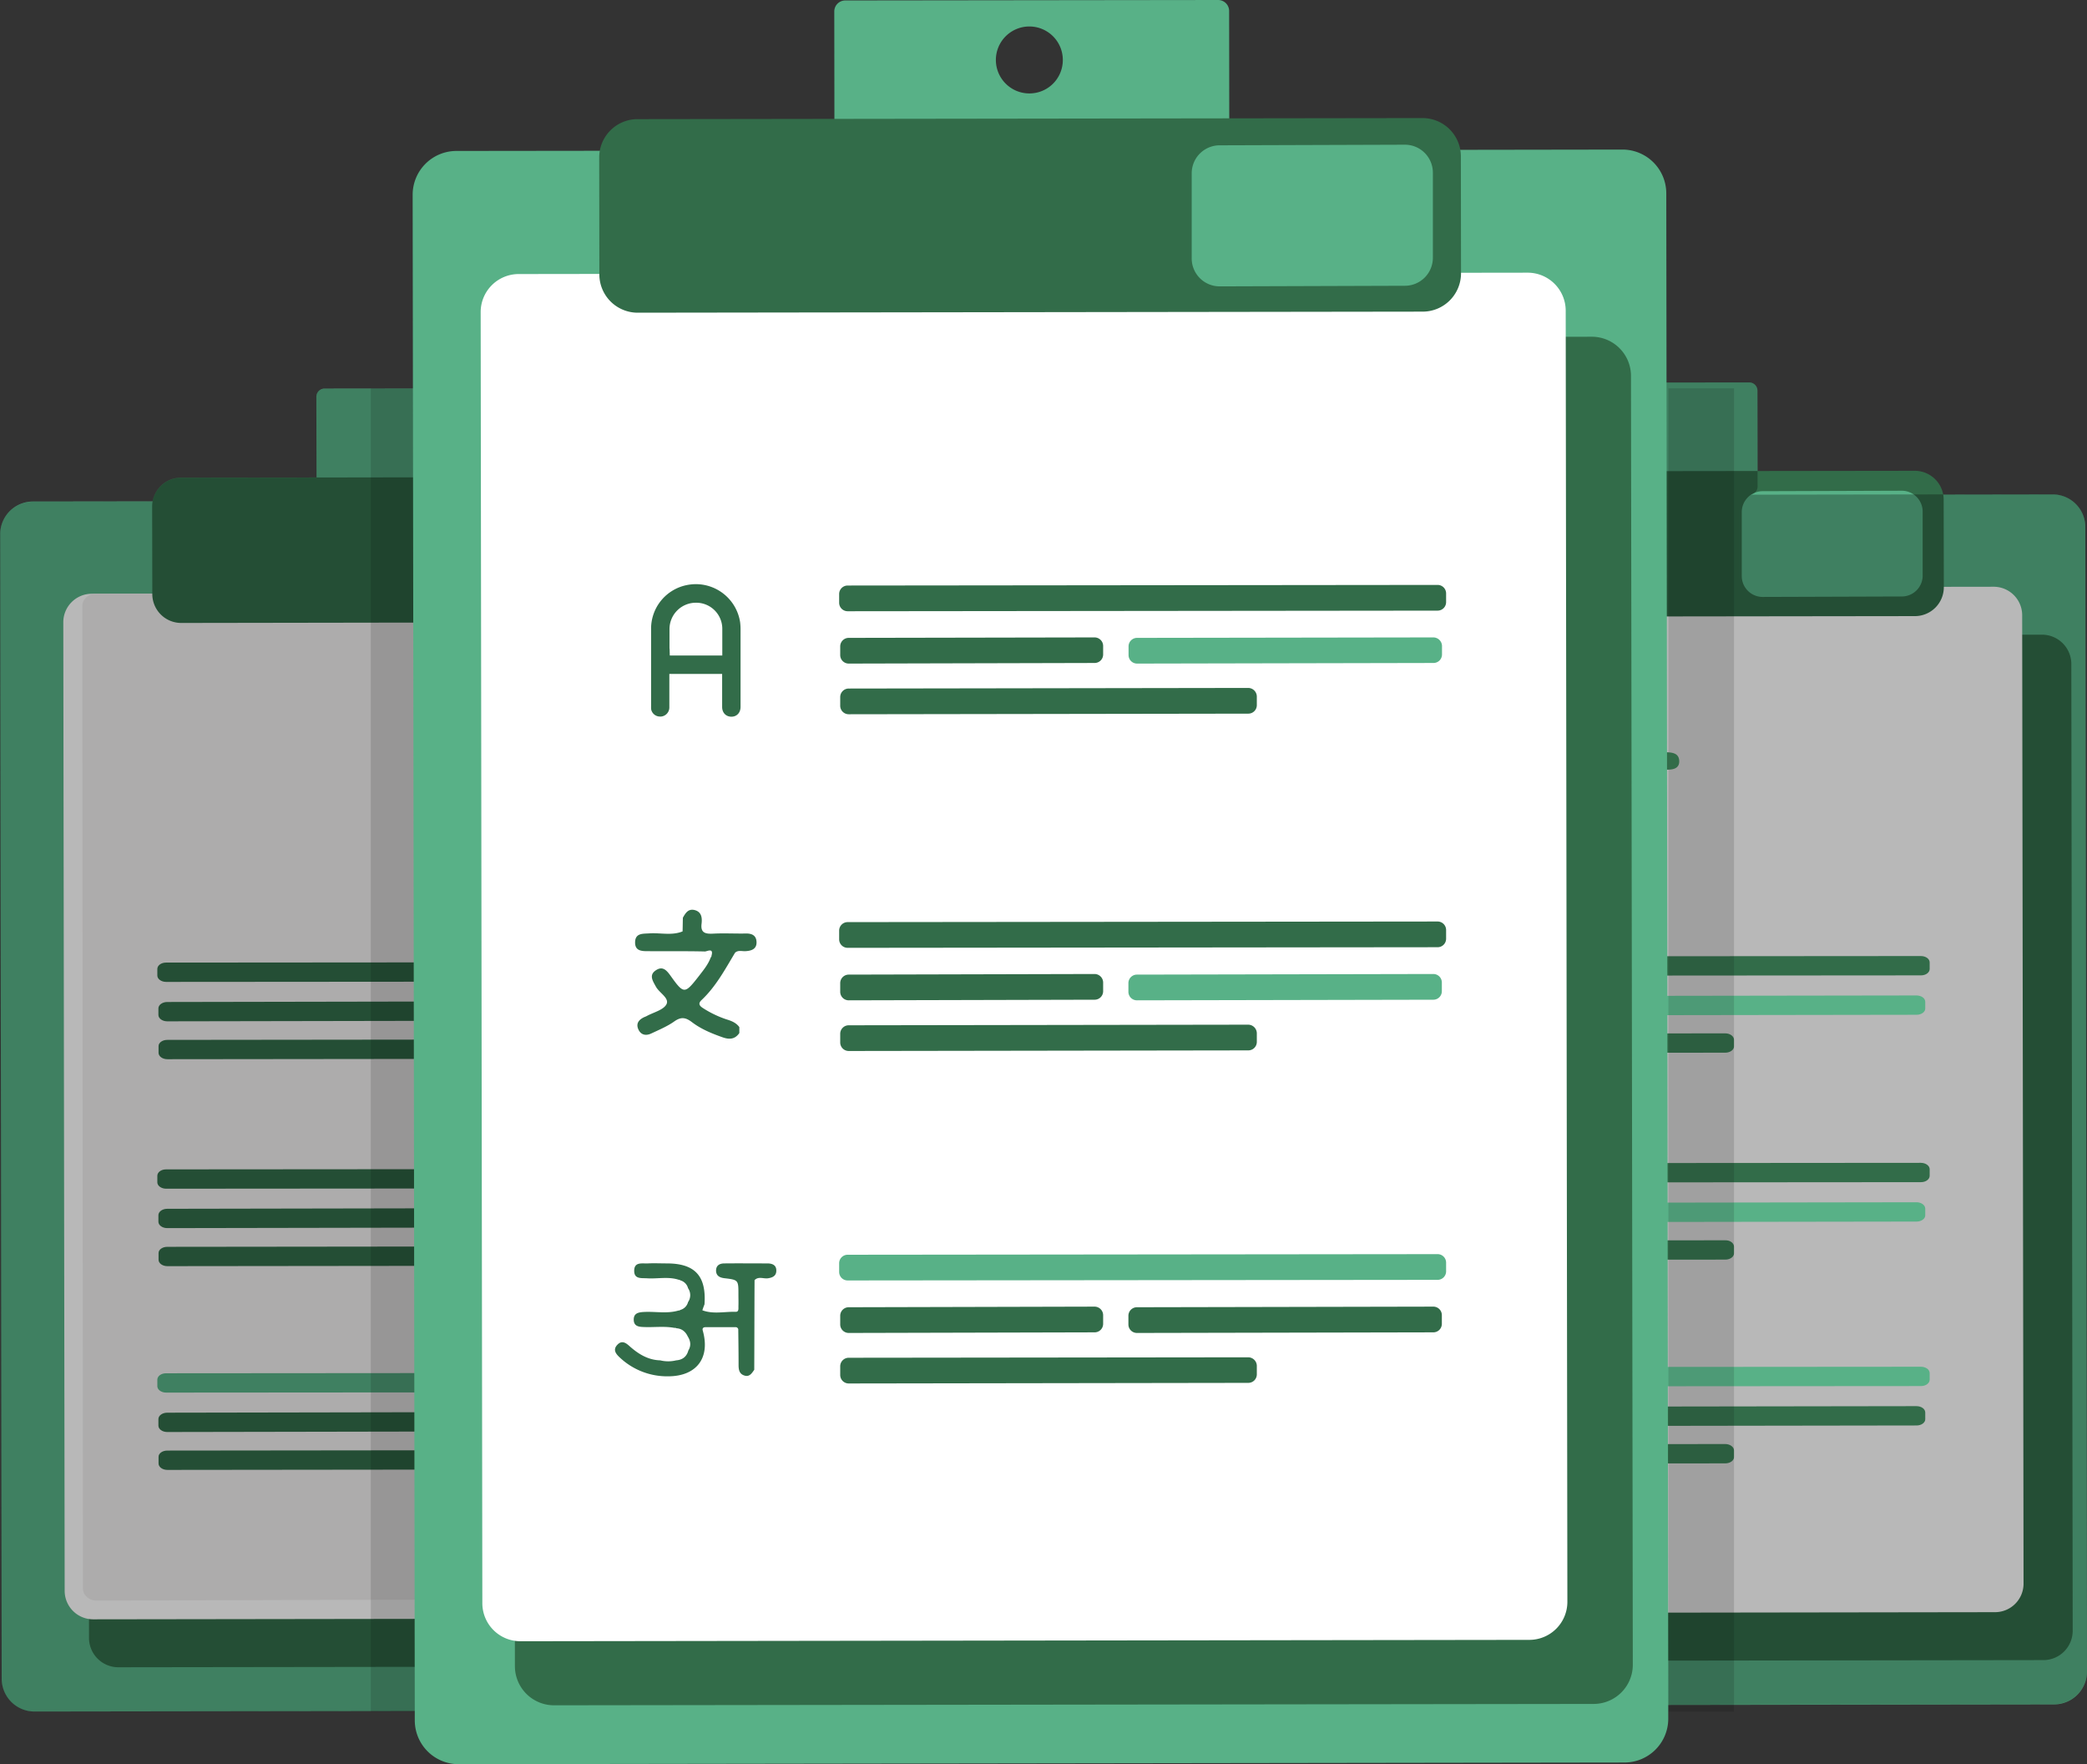
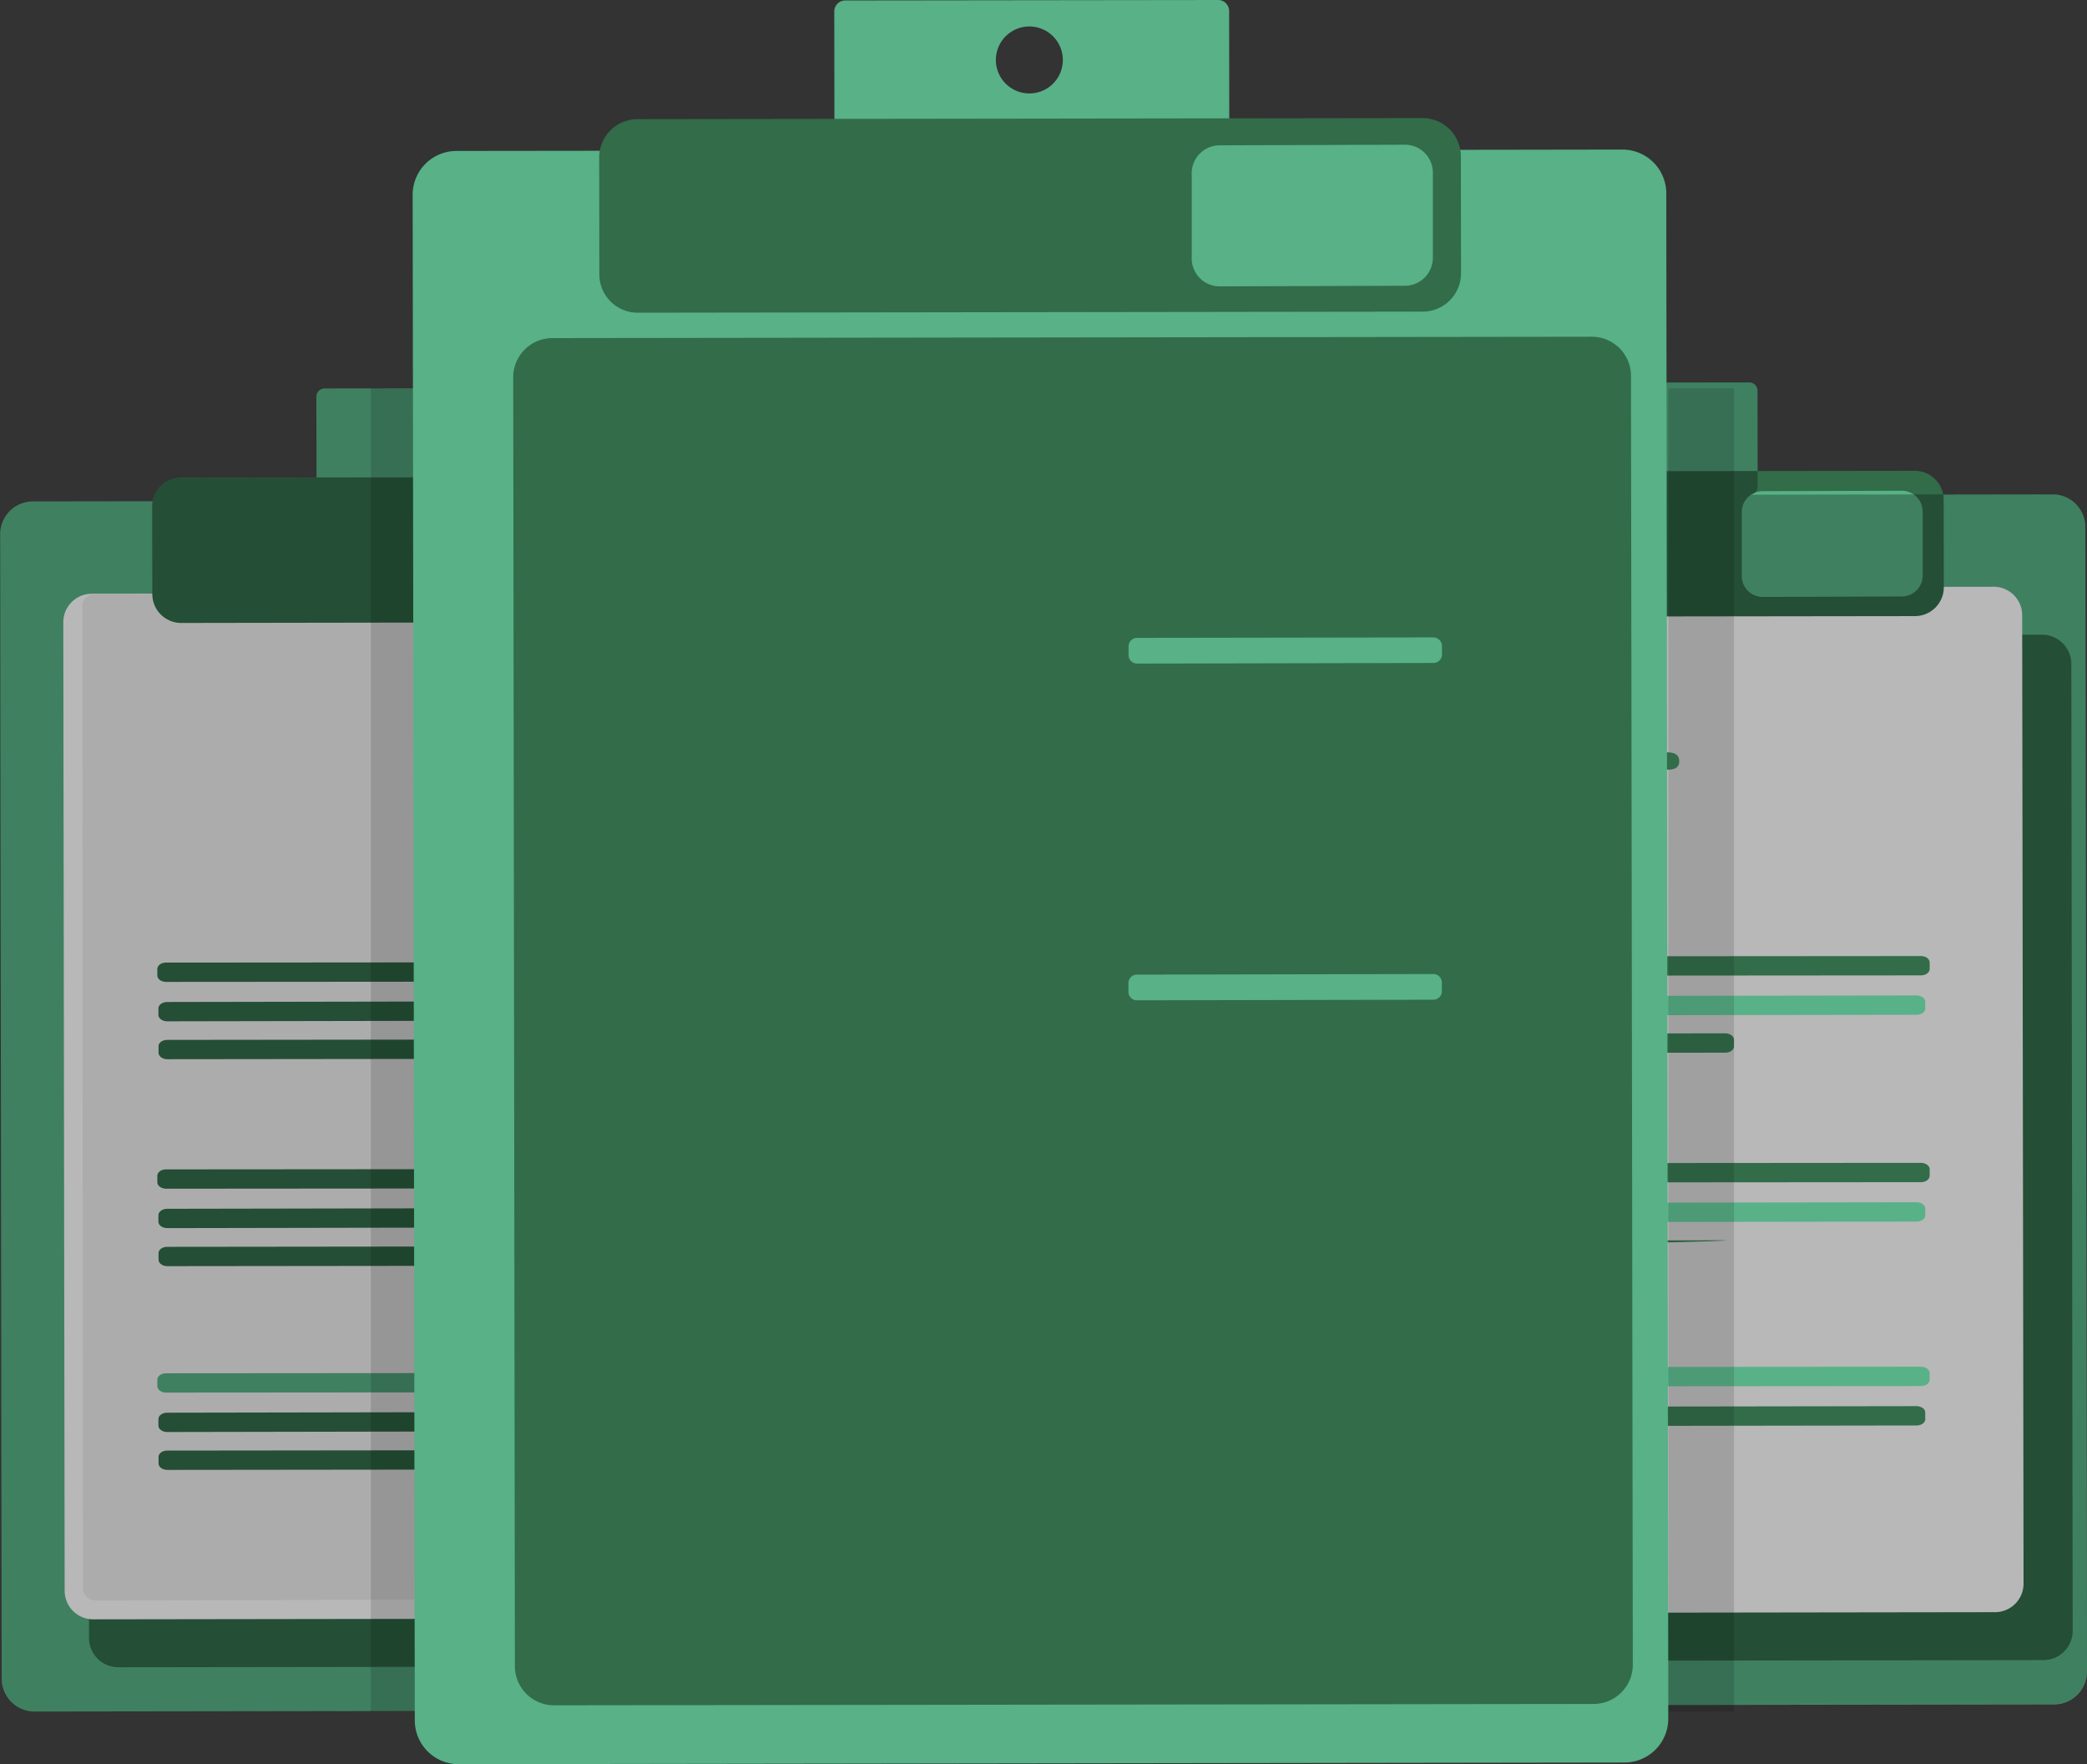
<svg xmlns="http://www.w3.org/2000/svg" viewBox="0 0 1371.6 1159.4">
  <rect x="0" y="0" width="1371.6" height="1159.4" fill="#333333" stroke="none" />
  <defs>
    <style>.cls-1{fill:#58b187;}.cls-1,.cls-2,.cls-3,.cls-4,.cls-6{fill-rule:evenodd;}.cls-2,.cls-5{fill:#326c49;}.cls-3{fill:#fff;}.cls-4{fill:#f0efef;}.cls-6{opacity:0.28;}.cls-6,.cls-7{isolation:isolate;}.cls-7{opacity:0.13;}</style>
  </defs>
  <g id="Layer_2" data-name="Layer 2">
    <g id="Layer_1-2" data-name="Layer 1">
      <path class="cls-1" d="M618,350.4a21.49,21.49,0,0,0-21.6-21.5l-71.9.1-127.3.2a5.38,5.38,0,0,0,5.4-5.4V313.6l-.1-53a5.38,5.38,0,0,0-5.4-5.4l-183.8.2a5.38,5.38,0,0,0-5.4,5.4l.1,53V324a5.38,5.38,0,0,0,5.4,5.4l-113,.1-78.8.1A21.55,21.55,0,0,0,.1,351.2h0l1,752.1a21.55,21.55,0,0,0,21.6,21.5l574.8-.8a21.64,21.64,0,0,0,21.6-21.6ZM303.9,268.2a16.5,16.5,0,1,1-16.5,16.5A16.52,16.52,0,0,1,303.9,268.2Z" />
      <path class="cls-2" d="M58.5,1076.5a19.29,19.29,0,0,0,19.3,19.2l512.6-.7a19.29,19.29,0,0,0,19.2-19.3l-.9-635.4a19.29,19.29,0,0,0-19.3-19.2l-512.6.7a19.29,19.29,0,0,0-19.2,19.3Z" />
      <path class="cls-3" d="M42.5,1045.5a18.74,18.74,0,0,0,18.7,18.7l497.5-.7a18.74,18.74,0,0,0,18.7-18.7l-.9-636.6a18.74,18.74,0,0,0-18.7-18.7l-497.5.7a18.74,18.74,0,0,0-18.7,18.7Z" />
      <path class="cls-4" d="M300.2,389.5,63,390.2c-4.9,0-8.9,3.6-8.9,8l.4,645.7c0,4.4,4,8,8.9,8l237.2-.7c4.9,0,8.9-3.6,8.9-8l-.4-645.7C309.1,393.1,305.1,389.5,300.2,389.5Z" />
      <path class="cls-2" d="M524.9,389.6v.3A19,19,0,0,1,506,408.8l-196.9.3-190.1.3a19,19,0,0,1-18.9-18.9v-.4l-.1-57.3a18.41,18.41,0,0,1,.3-3.3,19,19,0,0,1,18.6-15.6l89-.1,194.6-.3,103.4-.1A18.9,18.9,0,0,1,524.5,329a18.41,18.41,0,0,1,.3,3.3Z" />
      <path class="cls-1" d="M392.1,382.6a13.74,13.74,0,0,0,13.8,13.7l91.4-.3A13.74,13.74,0,0,0,511,382.2v-42a13.74,13.74,0,0,0-13.8-13.7l-91.4.3a13.74,13.74,0,0,0-13.7,13.8Z" />
      <path class="cls-1" d="M506.9,658.2l-201.3.3c-3.2,0-5.8,1.9-5.7,4.2V667c0,2.3,2.6,4.2,5.8,4.2l201.3-.3c3.2,0,5.8-1.9,5.7-4.2v-4.3C512.7,660,510.1,658.2,506.9,658.2Z" />
      <path class="cls-1" d="M506.9,794.1l-201.3.3c-3.2,0-5.8,1.9-5.7,4.2v4.3c0,2.3,2.6,4.2,5.8,4.2l201.3-.3c3.2,0,5.8-1.9,5.7-4.2v-4.3C512.7,796,510.1,794.1,506.9,794.1Z" />
      <path class="cls-1" d="M509.8,902.2l-400.7.3c-3.2,0-5.7,1.9-5.7,4.2V911c0,2.3,2.6,4.2,5.8,4.2l400.7-.3c3.2,0,5.7-1.9,5.7-4.2v-4.3C515.6,904,513,902.2,509.8,902.2Z" />
      <path class="cls-2" d="M509.8,632.3l-400.7.3c-3.2,0-5.7,1.9-5.7,4.2v4.3c0,2.3,2.6,4.2,5.8,4.2l400.7-.3c3.2,0,5.7-1.9,5.7-4.2v-4.3C515.6,634.1,513,632.3,509.8,632.3Z" />
      <path class="cls-2" d="M276.9,658.2l-167,.3c-3.2,0-5.8,1.9-5.8,4.2V667c0,2.3,2.6,4.2,5.8,4.2l167-.3c3.2,0,5.8-1.9,5.8-4.2v-4.3C282.6,660,280,658.2,276.9,658.2Z" />
      <path class="cls-2" d="M381.2,683.1l-271.3.3c-3.2,0-5.8,1.9-5.7,4.2v4.3c0,2.3,2.6,4.2,5.8,4.2l271.3-.3c3.2,0,5.8-1.9,5.7-4.2v-4.3C387,685,384.4,683.1,381.2,683.1Z" />
      <path class="cls-2" d="M509.8,768.2l-400.7.3c-3.2,0-5.7,1.9-5.7,4.2V777c0,2.3,2.6,4.2,5.8,4.2l400.7-.3c3.2,0,5.7-1.9,5.7-4.2v-4.3C515.6,770.1,513,768.2,509.8,768.2Z" />
      <path class="cls-2" d="M276.9,794.1l-167,.3c-3.2,0-5.8,1.9-5.8,4.2v4.3c0,2.3,2.6,4.2,5.8,4.2l167-.3c3.2,0,5.8-1.9,5.8-4.2v-4.3C282.6,796,280,794.1,276.9,794.1Z" />
      <path class="cls-2" d="M381.2,819.1l-271.3.3c-3.2,0-5.8,1.9-5.7,4.2v4.3c0,2.3,2.6,4.2,5.8,4.2l271.3-.3c3.2,0,5.8-1.9,5.7-4.2v-4.3C387,820.9,384.4,819,381.2,819.1Z" />
      <path class="cls-2" d="M276.9,928.1l-167,.3c-3.2,0-5.8,1.9-5.8,4.2v4.3c0,2.3,2.6,4.2,5.8,4.2l167-.3c3.2,0,5.8-1.9,5.8-4.2v-4.3C282.6,929.9,280,928.1,276.9,928.1Z" />
      <path class="cls-2" d="M506.9,928.1l-201.3.3c-3.2,0-5.8,1.9-5.7,4.2v4.3c0,2.3,2.6,4.2,5.8,4.2l201.3-.3c3.2,0,5.8-1.9,5.7-4.2v-4.3C512.7,929.9,510.1,928.1,506.9,928.1Z" />
      <path class="cls-2" d="M381.2,953l-271.3.3c-3.2,0-5.8,1.9-5.7,4.2v4.3c0,2.3,2.6,4.2,5.8,4.2l271.3-.3c3.2,0,5.8-1.9,5.7-4.2v-4.3C387,954.9,384.4,953,381.2,953Z" />
      <path class="cls-5" d="M336.5,509.4a30,30,0,0,0-.3-4.3,26.23,26.23,0,0,0-9.2-16.3,26.82,26.82,0,0,0-17.4-6.5,25.73,25.73,0,0,0-5.5.6,26.83,26.83,0,0,0-21.6,26.7v45.8a6.08,6.08,0,0,0,5.9,6.4h.7a6,6,0,0,0,5.3-5.7V536.6h30.3v18.9a6,6,0,0,0,6,6.3c3.5,0,5.9-2.6,5.9-6.3V533.4C336.5,525.6,336.5,517.4,336.5,509.4Zm-11.9,15.1H294.5l-.1-2.4V509.4a15.1,15.1,0,1,1,30.2,0Z" />
      <path class="cls-1" d="M1370.5,346.4a21.49,21.49,0,0,0-21.6-21.5l-199.2.3a5.38,5.38,0,0,0,5.4-5.4l-.1-63.1a5.38,5.38,0,0,0-5.4-5.4l-183.8.2a5.38,5.38,0,0,0-5.4,5.4l.1,63.1a5.38,5.38,0,0,0,5.4,5.4l-191.8.3a21.49,21.49,0,0,0-21.5,21.6l1,752.1a21.55,21.55,0,0,0,21.6,21.5l574.8-.8a21.64,21.64,0,0,0,21.6-21.6Zm-314-82.2a16.5,16.5,0,1,1-16.5,16.5A16.52,16.52,0,0,1,1056.5,264.2Z" />
      <path class="cls-2" d="M811.1,1072.5a19.29,19.29,0,0,0,19.3,19.2l512.6-.7a19.29,19.29,0,0,0,19.2-19.3l-.9-635.4a19.29,19.29,0,0,0-19.3-19.2l-512.6.7a19.29,19.29,0,0,0-19.2,19.3Z" />
      <path class="cls-3" d="M795,1041.5a18.74,18.74,0,0,0,18.7,18.7l497.5-.7a18.74,18.74,0,0,0,18.7-18.7l-.9-636.5a18.74,18.74,0,0,0-18.7-18.7l-497.5.7A18.74,18.74,0,0,0,794.1,405Z" />
-       <path class="cls-4" d="M1052.7,385.5l-237.2.7c-4.9,0-8.9,3.6-8.9,8l.4,645.7c0,4.4,4,8,8.9,8l237.2-.7c4.9,0,8.9-3.6,8.9-8l-.4-645.7C1061.7,389.1,1057.6,385.5,1052.7,385.5Z" />
      <path class="cls-2" d="M852.7,386.5a19,19,0,0,0,18.9,18.9l387-.5a19,19,0,0,0,18.9-18.9l-.1-57.7a19,19,0,0,0-18.9-18.9l-387,.5a19,19,0,0,0-18.9,18.9Z" />
      <path class="cls-1" d="M1144.7,378.6a13.74,13.74,0,0,0,13.8,13.7l91.4-.3a13.74,13.74,0,0,0,13.7-13.8v-42a13.74,13.74,0,0,0-13.8-13.7l-91.4.3a13.74,13.74,0,0,0-13.7,13.8Z" />
      <path class="cls-6" d="M618,350.4l1,752.1a21.64,21.64,0,0,1-21.6,21.6l-574.8.8A21.62,21.62,0,0,1,1,1103.4L0,351.3H0a21.62,21.62,0,0,1,21.5-21.6l78.8-.1A19,19,0,0,1,118.9,314l89-.1-.1-53a5.38,5.38,0,0,1,5.4-5.4l183.8-.2a5.38,5.38,0,0,1,5.4,5.4l.1,53,103.4-.1a18.9,18.9,0,0,1,18.6,15.6l71.9-.1A21.32,21.32,0,0,1,618,350.4Z" />
      <path class="cls-6" d="M1371.6,1098.4A21.64,21.64,0,0,1,1350,1120l-574.8.8a21.62,21.62,0,0,1-21.6-21.5l-1-752.1a21.62,21.62,0,0,1,21.5-21.6l191.8-.3a5.38,5.38,0,0,1-5.4-5.4l-.1-63.1a5.38,5.38,0,0,1,5.4-5.4l183.8-.2a5.38,5.38,0,0,1,5.4,5.4l.1,63.1a5.38,5.38,0,0,1-5.4,5.4l199.2-.3a21.62,21.62,0,0,1,21.6,21.5Z" />
      <path class="cls-1" d="M1259.5,654.2l-201.3.3c-3.2,0-5.8,1.9-5.7,4.2V663c0,2.3,2.6,4.2,5.8,4.2l201.3-.3c3.2,0,5.8-1.9,5.7-4.2v-4.3C1265.3,656,1262.7,654.2,1259.5,654.2Z" />
      <path class="cls-1" d="M1259.5,790.1l-201.3.3c-3.2,0-5.8,1.9-5.7,4.2v4.3c0,2.3,2.6,4.2,5.8,4.2l201.3-.3c3.2,0,5.8-1.9,5.7-4.2v-4.3C1265.3,792,1262.7,790.1,1259.5,790.1Z" />
      <path class="cls-1" d="M1262.4,898.2l-400.7.3c-3.2,0-5.7,1.9-5.7,4.2V907c0,2.3,2.6,4.2,5.8,4.2l400.7-.3c3.2,0,5.7-1.9,5.7-4.2v-4.3C1268.2,900,1265.6,898.2,1262.4,898.2Z" />
      <path class="cls-2" d="M1262.4,628.3l-400.7.3c-3.2,0-5.7,1.9-5.7,4.2v4.3c0,2.3,2.6,4.2,5.8,4.2l400.7-.3c3.2,0,5.7-1.9,5.7-4.2v-4.3C1268.2,630.1,1265.6,628.3,1262.4,628.3Z" />
      <path class="cls-2" d="M1029.4,654.2l-167,.3c-3.2,0-5.8,1.9-5.8,4.2V663c0,2.3,2.6,4.2,5.8,4.2l167-.3c3.2,0,5.8-1.9,5.8-4.2v-4.3C1035.2,656,1032.6,654.2,1029.4,654.2Z" />
      <path class="cls-2" d="M1133.8,679.1l-271.3.3c-3.2,0-5.8,1.9-5.7,4.2v4.3c0,2.3,2.6,4.2,5.8,4.2l271.3-.3c3.2,0,5.8-1.9,5.7-4.2v-4.3C1139.6,681,1137,679.1,1133.8,679.1Z" />
      <path class="cls-2" d="M1262.4,764.2l-400.7.3c-3.2,0-5.7,1.9-5.7,4.2V773c0,2.3,2.6,4.2,5.8,4.2l400.7-.3c3.2,0,5.7-1.9,5.7-4.2v-4.3C1268.2,766.1,1265.6,764.2,1262.4,764.2Z" />
      <path class="cls-2" d="M1029.4,790.1l-167,.3c-3.2,0-5.8,1.9-5.8,4.2v4.3c0,2.3,2.6,4.2,5.8,4.2l167-.3c3.2,0,5.8-1.9,5.8-4.2v-4.3C1035.2,792,1032.6,790.1,1029.4,790.1Z" />
-       <path class="cls-2" d="M1133.8,815.1l-271.3.3c-3.2,0-5.8,1.9-5.7,4.2v4.3c0,2.3,2.6,4.2,5.8,4.2l271.3-.3c3.2,0,5.8-1.9,5.7-4.2v-4.3C1139.6,816.9,1137,815,1133.8,815.1Z" />
+       <path class="cls-2" d="M1133.8,815.1l-271.3.3c-3.2,0-5.8,1.9-5.7,4.2v4.3c0,2.3,2.6,4.2,5.8,4.2c3.2,0,5.8-1.9,5.7-4.2v-4.3C1139.6,816.9,1137,815,1133.8,815.1Z" />
      <path class="cls-2" d="M1029.4,924.1l-167,.3c-3.2,0-5.8,1.9-5.8,4.2v4.3c0,2.3,2.6,4.2,5.8,4.2l167-.3c3.2,0,5.8-1.9,5.8-4.2v-4.3C1035.2,925.9,1032.6,924.1,1029.4,924.1Z" />
      <path class="cls-2" d="M1259.5,924.1l-201.3.3c-3.2,0-5.8,1.9-5.7,4.2v4.3c0,2.3,2.6,4.2,5.8,4.2l201.3-.3c3.2,0,5.8-1.9,5.7-4.2v-4.3C1265.3,925.9,1262.7,924.1,1259.5,924.1Z" />
-       <path class="cls-2" d="M1133.8,949l-271.3.3c-3.2,0-5.8,1.9-5.7,4.2v4.3c0,2.3,2.6,4.2,5.8,4.2l271.3-.3c3.2,0,5.8-1.9,5.7-4.2v-4.3C1139.6,950.9,1137,949,1133.8,949Z" />
      <rect class="cls-7" x="1096.5" y="255.2" width="43.1" height="869.7" />
      <rect class="cls-7" x="243.7" y="255.2" width="43.1" height="869.7" />
      <path class="cls-5" d="M1103.6,500c.2,4.5-3.1,5.7-7.1,5.8-2.2.1-4.5-.8-6.4,1h0c-6.3,10.4-12,21.3-21,29.7-2.4,2.2-1.7,3.7.8,5.2a67.21,67.21,0,0,0,14.8,7.1c3.1,1,6.1,2.1,8.1,4.9v3.7c-2.7,3.9-6.3,4.2-10.6,2.7-6.8-2.4-13.6-5.2-19.4-9.6-3.9-3-6.9-3.5-11.1-.4-4.4,3.2-9.6,5.3-14.5,7.6-3.5,1.7-6.6.9-8.2-2.7s.5-6.2,3.8-7.7a8.43,8.43,0,0,0,1.4-.6c4.4-2.4,10.7-3.8,12.5-7.5,2-3.9-4.6-7.2-6.8-11.2-2-3.7-4.5-7.4.3-10.3,4.2-2.6,6.8.4,9.1,3.7,8.3,11.5,8.8,11.5,17.7.2,2.9-3.7,6-7.4,7.6-11.9a1.43,1.43,0,0,0,.5-1.1c1.6-5.2-2.9-2.7-4.2-2.7-11.7-.3-23.4-.1-35-.2-4.3,0-9.3.3-9-5.9.2-5.6,5-5,9-5.3,7-.5,14.2,1.5,21.1-1.3.1-2.9.1-5.8.2-8.7,1.7-2.9,3.4-5.9,7.4-4.8,4.4,1.2,4.7,4.9,4.3,8.4-.7,5.7,2,6.7,6.9,6.4,6.7-.3,13.5,0,20.2-.1C1100,494.6,1103.4,495.5,1103.6,500Z" />
      <path class="cls-1" d="M1095.1,127a28.79,28.79,0,0,0-28.8-28.7l-265.6.4a7.23,7.23,0,0,0,7.2-7.2l-.1-84.3A7.23,7.23,0,0,0,800.6,0L555.5.3a7.23,7.23,0,0,0-7.2,7.2l.1,84.2a7.23,7.23,0,0,0,7.2,7.2l-255.7.3A28.79,28.79,0,0,0,271.2,128l1.4,1002.7a28.79,28.79,0,0,0,28.8,28.7l766.3-1.1a28.79,28.79,0,0,0,28.7-28.8ZM676.5,61.4a22,22,0,1,1,22-22A21.94,21.94,0,0,1,676.5,61.4Z" />
      <path class="cls-2" d="M338.4,1095.1a25.74,25.74,0,0,0,25.7,25.6l683.4-.9a25.74,25.74,0,0,0,25.6-25.7l-1.2-847.2a25.74,25.74,0,0,0-25.7-25.6l-683.3.9a25.74,25.74,0,0,0-25.6,25.7Z" />
-       <path class="cls-3" d="M317,1053.7a25,25,0,0,0,24.9,24.9l663.3-.9a25,25,0,0,0,24.9-24.9L1029,204.1a25,25,0,0,0-24.9-24.9l-663.3.9A25,25,0,0,0,315.9,205Z" />
      <path class="cls-2" d="M393.9,180.4a25.2,25.2,0,0,0,25.2,25.1l516-.7a25.2,25.2,0,0,0,25.1-25.2l-.1-76.9a25.2,25.2,0,0,0-25.2-25.1l-516,.7a25.2,25.2,0,0,0-25.1,25.2Z" />
      <path class="cls-1" d="M783.2,169.9a18.37,18.37,0,0,0,18.3,18.3l121.9-.4a18.39,18.39,0,0,0,18.3-18.4v-56a18.37,18.37,0,0,0-18.3-18.3l-121.9.4a18.39,18.39,0,0,0-18.3,18.4Z" />
      <path class="cls-1" d="M942,418.9l-194.7.3a5.59,5.59,0,0,0-5.6,5.6v5.7a5.59,5.59,0,0,0,5.6,5.6l194.8-.4a5.59,5.59,0,0,0,5.6-5.6v-5.7A5.73,5.73,0,0,0,942,418.9Z" />
      <path class="cls-1" d="M942,640.1l-194.8.4a5.59,5.59,0,0,0-5.6,5.6v5.7a5.59,5.59,0,0,0,5.6,5.6L942,657a5.59,5.59,0,0,0,5.6-5.6v-5.7A5.59,5.59,0,0,0,942,640.1Z" />
-       <path class="cls-1" d="M944.8,824.2l-387.7.4a5.59,5.59,0,0,0-5.6,5.6v5.7a5.59,5.59,0,0,0,5.6,5.6l387.7-.4a5.59,5.59,0,0,0,5.6-5.6v-5.7A5.59,5.59,0,0,0,944.8,824.2Z" />
      <path class="cls-2" d="M944.8,384.4l-387.7.4a5.59,5.59,0,0,0-5.6,5.6v5.7a5.59,5.59,0,0,0,5.6,5.6l387.7-.4a5.59,5.59,0,0,0,5.6-5.6V390A5.59,5.59,0,0,0,944.8,384.4Z" />
      <path class="cls-2" d="M719.4,418.9l-161.6.3a5.59,5.59,0,0,0-5.6,5.6v5.7a5.59,5.59,0,0,0,5.6,5.6l161.6-.4a5.59,5.59,0,0,0,5.6-5.6v-5.7A5.64,5.64,0,0,0,719.4,418.9Z" />
      <path class="cls-2" d="M820.4,452.1l-262.6.4a5.59,5.59,0,0,0-5.6,5.6v5.7a5.59,5.59,0,0,0,5.6,5.6l262.6-.4a5.59,5.59,0,0,0,5.6-5.6v-5.7A5.72,5.72,0,0,0,820.4,452.1Z" />
      <path class="cls-2" d="M944.8,605.6l-387.7.4a5.59,5.59,0,0,0-5.6,5.6v5.7a5.59,5.59,0,0,0,5.6,5.6l387.7-.4a5.59,5.59,0,0,0,5.6-5.6v-5.7A5.59,5.59,0,0,0,944.8,605.6Z" />
      <path class="cls-2" d="M719.4,640.1l-161.6.4a5.59,5.59,0,0,0-5.6,5.6v5.7a5.59,5.59,0,0,0,5.6,5.6l161.6-.4a5.59,5.59,0,0,0,5.6-5.6v-5.7A5.66,5.66,0,0,0,719.4,640.1Z" />
      <path class="cls-2" d="M820.4,673.4l-262.6.4a5.59,5.59,0,0,0-5.6,5.6v5.7a5.59,5.59,0,0,0,5.6,5.6l262.6-.4a5.59,5.59,0,0,0,5.6-5.6V679A5.72,5.72,0,0,0,820.4,673.4Z" />
      <path class="cls-2" d="M719.4,858.7l-161.6.4a5.59,5.59,0,0,0-5.6,5.6v5.7a5.59,5.59,0,0,0,5.6,5.6l161.6-.4A5.59,5.59,0,0,0,725,870v-5.7A5.66,5.66,0,0,0,719.4,858.7Z" />
      <path class="cls-2" d="M942,858.7l-194.8.4a5.59,5.59,0,0,0-5.6,5.6v5.7a5.59,5.59,0,0,0,5.6,5.6l194.8-.4a5.59,5.59,0,0,0,5.6-5.6v-5.7A5.59,5.59,0,0,0,942,858.7Z" />
      <path class="cls-2" d="M820.4,892l-262.6.3a5.59,5.59,0,0,0-5.6,5.6v5.7a5.59,5.59,0,0,0,5.6,5.6l262.6-.4a5.59,5.59,0,0,0,5.6-5.6v-5.7A5.7,5.7,0,0,0,820.4,892Z" />
      <path class="cls-5" d="M486.7,413.5a35.93,35.93,0,0,0-.3-4.7,29.45,29.45,0,0,0-29-24.9,30.53,30.53,0,0,0-6,.6,29.22,29.22,0,0,0-23.5,29.1v50.8a12.75,12.75,0,0,0,.1,2,5.89,5.89,0,0,0,5.8,4.5h.7a6,6,0,0,0,5.4-5.8V442.9h34.7v21.7c0,3.8,2.5,6.4,6.1,6.4s6-2.7,6-6.4V413.5Zm-12,17.3H440.2l-.1-3.2v-.5c0-.5-.1-.9-.1-1.3V413.5a17.35,17.35,0,0,1,17.4-17.4,17.14,17.14,0,0,1,17.3,17.4v17.3Z" />
      <path class="cls-5" d="M510.2,835.1c0,3.4-2.5,4.6-5.7,5-2.9.3-6.1-1.4-8.6,1.2-.1,19.6-.1,39.3-.2,58.9-1.6,2.3-3.2,5-6.7,3.7-3.2-1.1-3.6-3.9-3.6-6.9,0-7.6-.1-15.2-.2-22.8a1.75,1.75,0,0,0-2-2H463.6c-1.2,0-2.1.6-1.8,2,5.2,18.1-3.9,30.3-22.8,30.3a45.37,45.37,0,0,1-31.6-12.3c-2.6-2.4-4.8-5.1-1.7-8.4s5.8-1.2,8.4,1.2c5.7,5,12,8.8,19.8,9a21.94,21.94,0,0,0,10.5,0c4.1-.3,6.9-2.4,8-6.5,1.9-3.1,1.5-6.2-.4-9.2-1.5-3.2-3.9-5.2-7.6-5.4a.92.92,0,0,0-1-.2c-6.7-1.3-13.5-.3-20.3-.6-3.3-.1-6.5-.5-6.6-4.7-.1-4.4,3.1-5,6.8-5.2,7.6-.4,15.3,1.3,22.8-1a.76.76,0,0,0,.9-.3,7.21,7.21,0,0,0,5.2-5.2,8,8,0,0,0,0-9.1,7.21,7.21,0,0,0-5.2-5.2.67.67,0,0,0-.8-.3c-6.8-2.3-13.8-.6-20.7-1-3.8-.3-8.8.8-8.7-5.1s5.3-4.5,9-4.7c4.1-.2,8.3,0,12.4,0,18.5,0,26.1,8.2,24.8,26.9-.5,1.3-1,2.6-1.4,3.9,7.2,2.7,14.6.8,21.9,1,2.1.1,1.8-2.1,1.8-3.6.1-2.6,0-5.2,0-7.9,0-9.4,0-9.5-9.4-10.6-2.9-.4-5.1-1.5-5.3-4.7-.1-3.6,2.2-5,5.5-5,9.4-.1,18.8,0,28.2,0C507.7,830.3,510.3,831.5,510.2,835.1Z" />
      <path class="cls-5" d="M497.2,619c.2,4.7-3.3,5.9-7.4,6.1-2.3.1-4.7-.8-6.7,1h0c-6.5,10.8-12.5,22.1-21.9,31-2.5,2.3-1.7,3.8.8,5.4a68.24,68.24,0,0,0,15.4,7.4c3.3,1,6.4,2.2,8.5,5.1v3.9c-2.8,4.1-6.5,4.4-11,2.8-7.1-2.5-14.2-5.4-20.2-10-4.1-3.1-7.1-3.6-11.6-.4s-10,5.5-15.1,7.9c-3.6,1.7-6.9.9-8.5-2.8-1.7-3.9.5-6.4,4-8,.5-.2,1-.4,1.4-.6,4.5-2.5,11.1-4,13.1-7.8,2.1-4.1-4.8-7.5-7-11.7-2.1-3.8-4.7-7.7.3-10.8,4.4-2.8,7,.4,9.5,3.9,8.6,12,9.2,12,18.4.2,3-3.9,6.2-7.7,7.9-12.4a1.27,1.27,0,0,0,.5-1.1c1.6-5.5-3-2.8-4.3-2.8-12.2-.3-24.3-.1-36.5-.2-4.5,0-9.7.3-9.4-6.2.3-5.8,5.2-5.2,9.3-5.5,7.3-.5,14.8,1.6,21.9-1.3.1-3,.1-6,.2-9,1.7-3,3.5-6.1,7.8-5,4.5,1.2,4.9,5.1,4.5,8.8-.8,5.9,2.1,6.9,7.2,6.7,7-.4,14.1,0,21.1-.1C493.4,613.3,497,614.2,497.2,619Z" />
    </g>
  </g>
</svg>